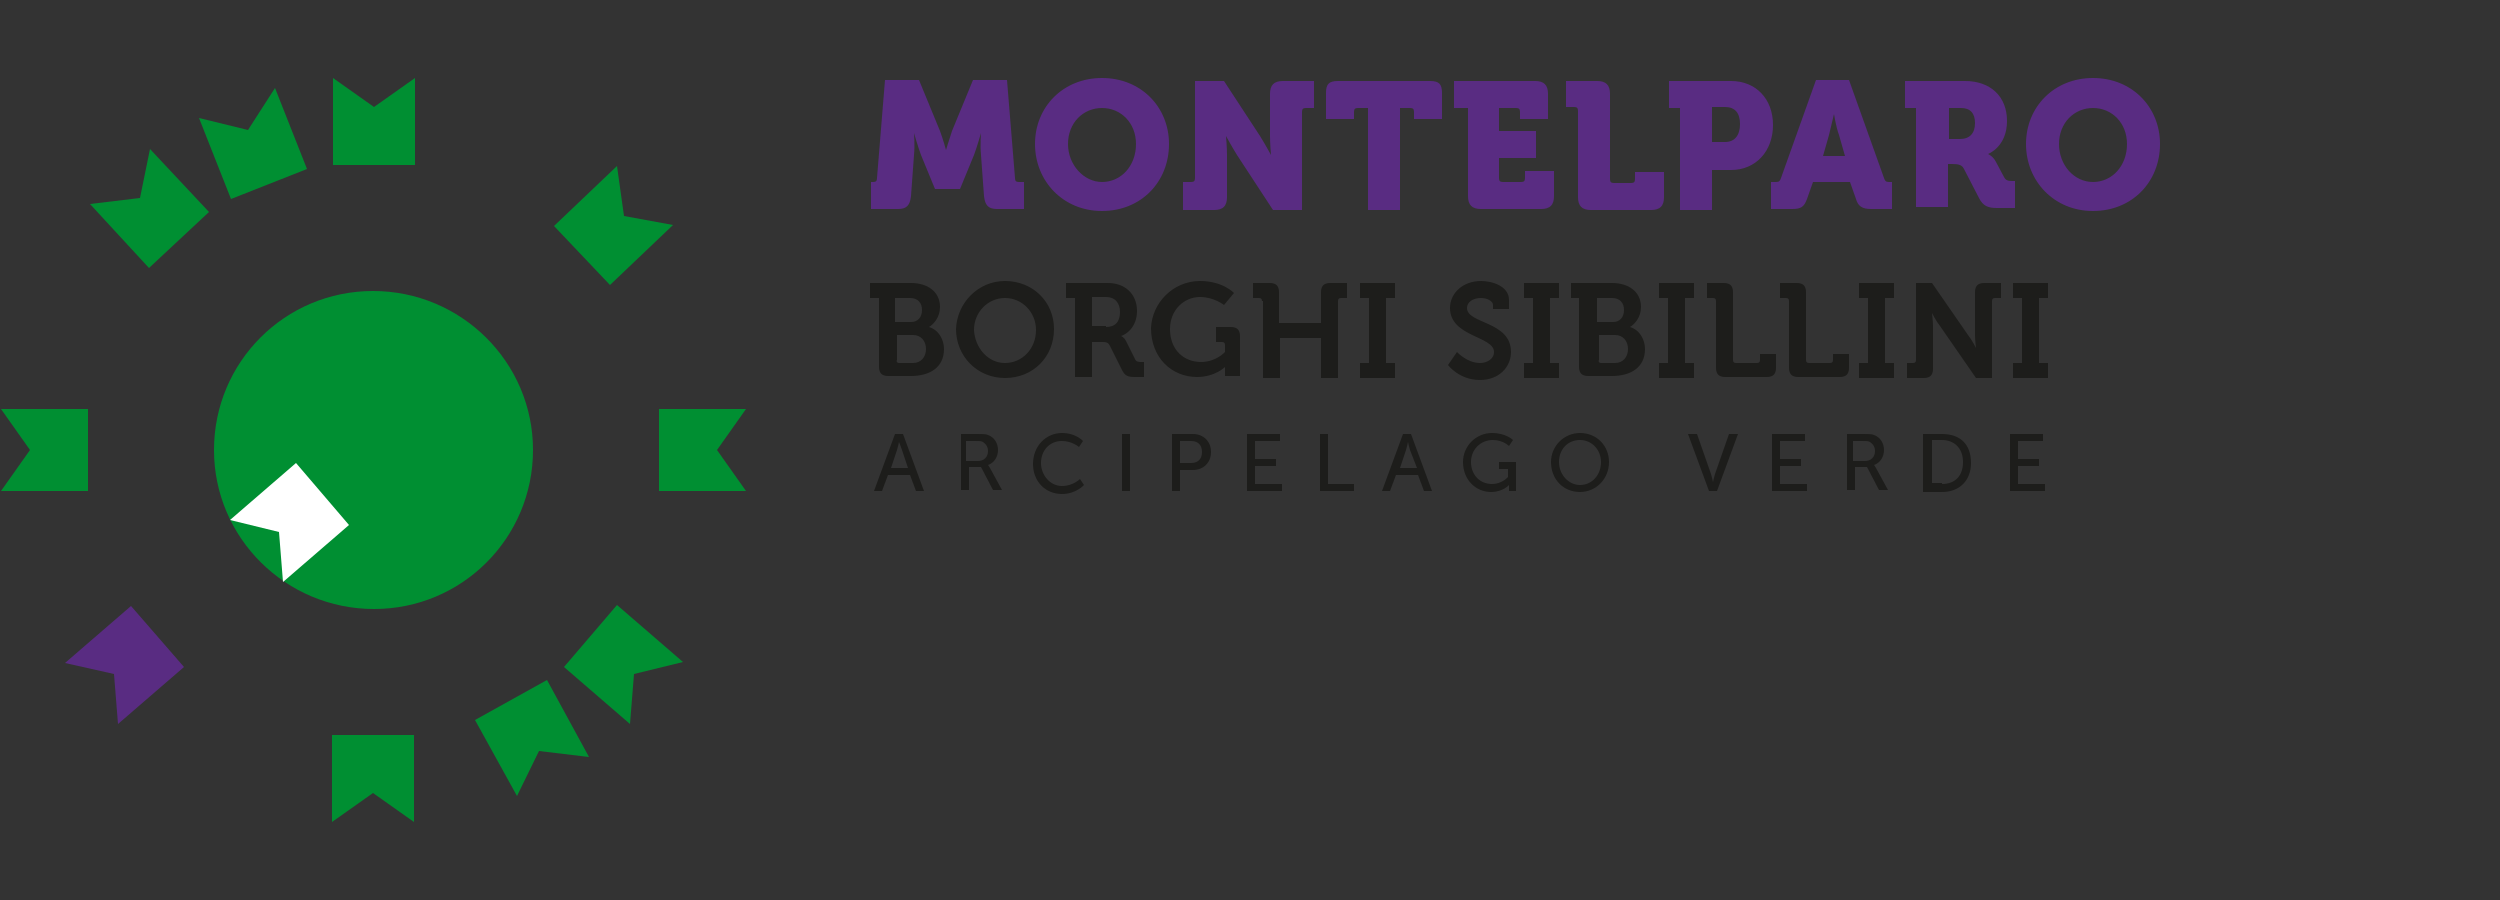
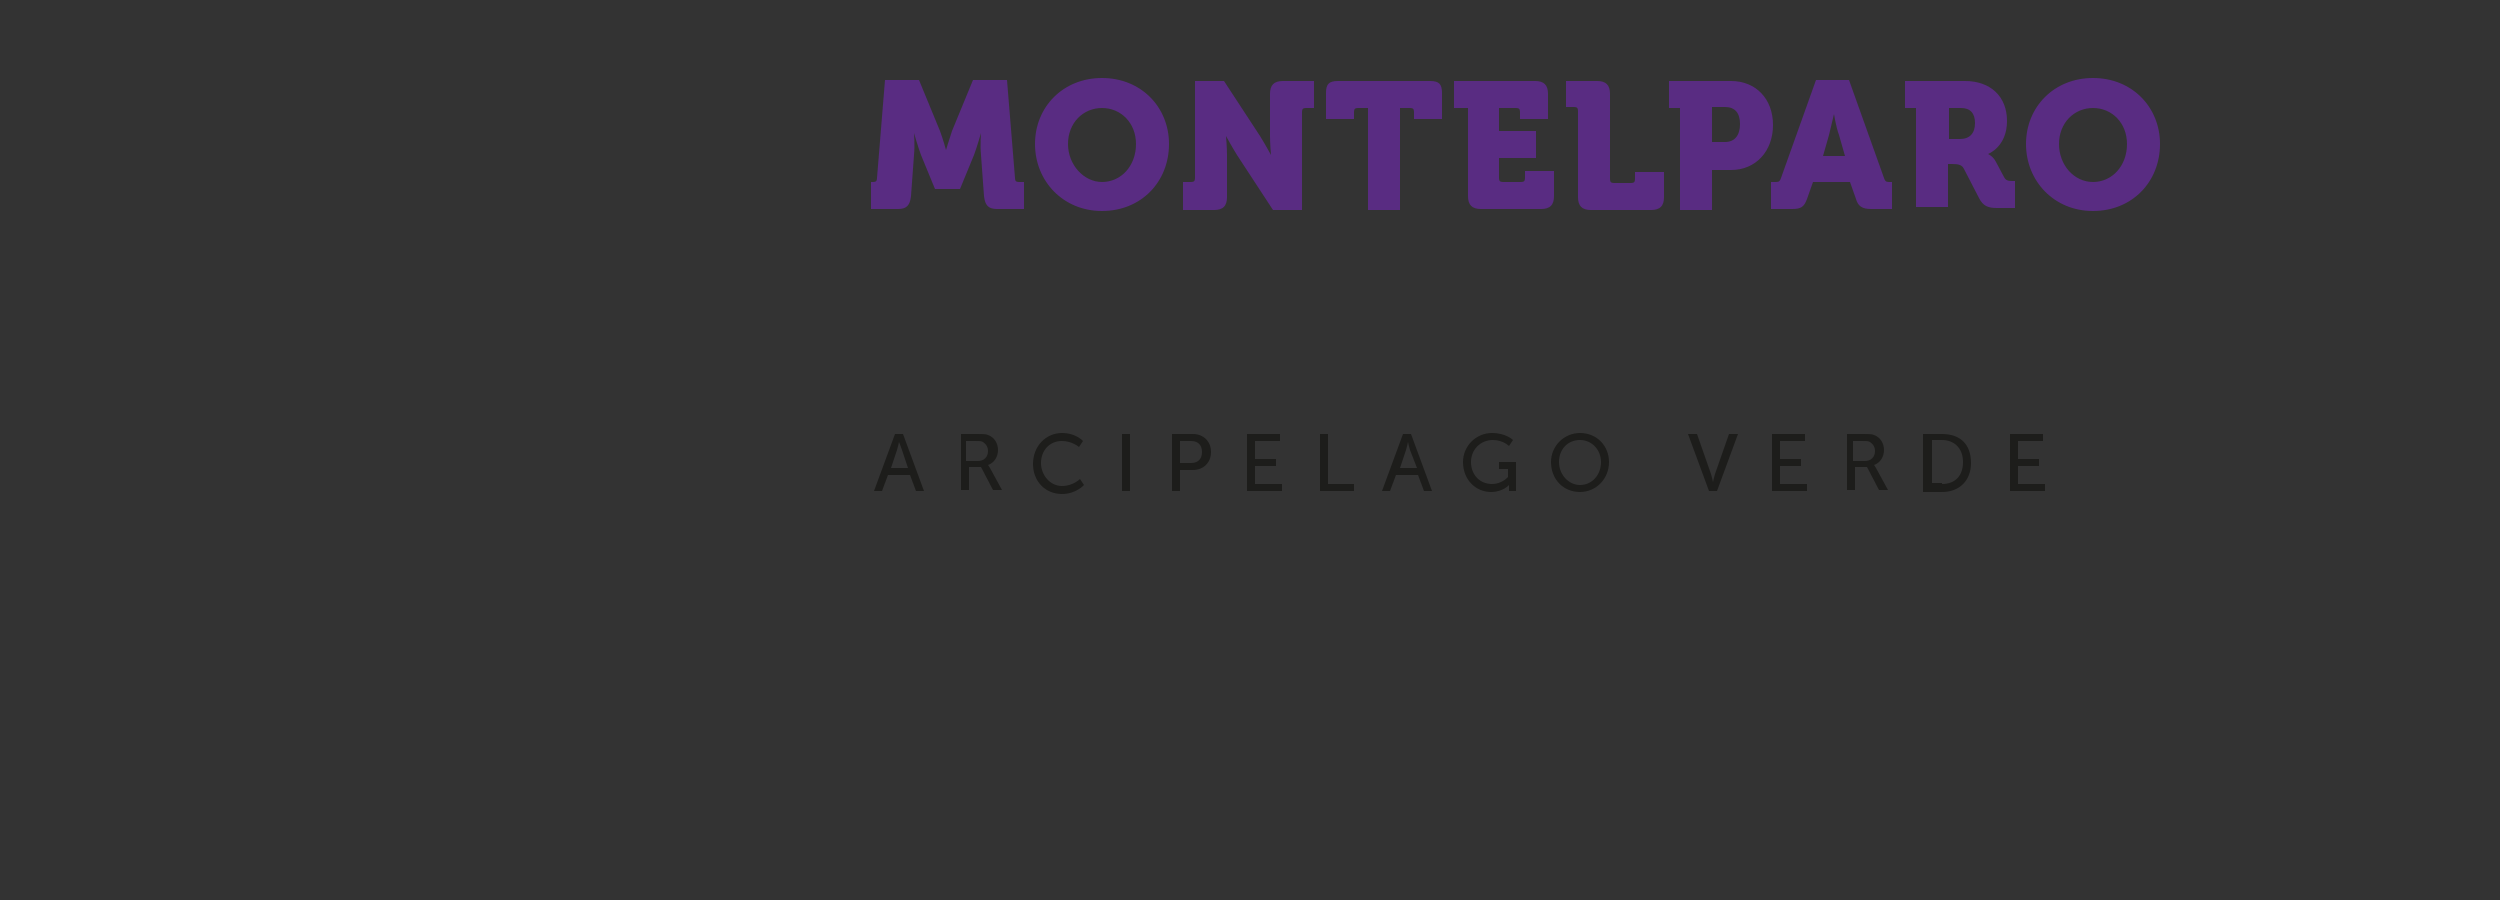
<svg xmlns="http://www.w3.org/2000/svg" version="1.1" id="Livello_1" x="0px" y="0px" width="500px" height="180px" viewBox="0 0 250 90" style="enable-background:new 0 0 250 90;" xml:space="preserve">
  <rect x="0" y="0" width="250" height="90" fill="#333333" stroke="none" />
  <style type="text/css">
	.st0{fill:#1D1D1B;}
	.st1{fill:#592C82;}
	.st2{fill:#008F32;}
	.st3{fill:#FFFFFF;}
</style>
  <g>
    <g>
      <g>
-         <path class="st0" d="M87.9,29.8H87v-1.5h4.1c1.7,0,2.9,0.9,2.9,2.4c0,1-0.6,1.7-1.1,2v0c1,0.3,1.5,1.3,1.5,2.2     c0,1.9-1.5,2.7-3.3,2.7h-2.3c-0.6,0-0.9-0.3-0.9-0.9V29.8z M91.1,32.2c0.7,0,1.1-0.5,1.1-1.2c0-0.7-0.4-1.2-1.2-1.2h-1.5v2.4     H91.1z M89.9,36.3h1.4c0.8,0,1.3-0.6,1.3-1.4c0-0.8-0.5-1.4-1.3-1.4h-1.6V36C89.6,36.1,89.7,36.3,89.9,36.3z M100.5,28.1     c2.8,0,4.9,2.1,4.9,4.8c0,2.8-2.1,4.9-4.9,4.9s-4.9-2.2-4.9-4.9C95.7,30.3,97.8,28.1,100.5,28.1z M100.5,36.3     c1.7,0,3.1-1.4,3.1-3.3c0-1.8-1.4-3.2-3.1-3.2s-3.1,1.4-3.1,3.2C97.5,34.8,98.8,36.3,100.5,36.3z M107.5,29.8h-0.9v-1.5h4.2     c1.7,0,2.9,1.1,2.9,2.8c0,1.7-1.2,2.4-1.6,2.5v0c0,0,0.3,0.1,0.5,0.5l0.9,1.8c0.1,0.3,0.4,0.3,0.7,0.3h0.2v1.5h-0.9     c-0.7,0-1-0.1-1.3-0.7l-1.2-2.4c-0.2-0.4-0.4-0.4-0.9-0.4h-0.9v3.5h-1.7V29.8z M110.6,32.7c0.9,0,1.4-0.5,1.4-1.5     c0-0.9-0.5-1.5-1.4-1.5h-1.4v2.9H110.6z M120,28.1c2.3,0,3.4,1.2,3.4,1.2l-1,1.2c0,0-1-0.8-2.4-0.8c-1.6,0-3,1.3-3,3.2     c0,2.1,1.4,3.3,3.1,3.3c1.5,0,2.4-1,2.4-1v-0.7c0-0.2-0.1-0.3-0.3-0.3h-0.6v-1.5h1.5c0.6,0,0.9,0.3,0.9,0.9v4h-1.5v-0.5     c0-0.2,0-0.4,0-0.4h0c0,0-1,1-2.8,1c-2.5,0-4.6-1.9-4.6-4.9C115.2,30.3,117.3,28.1,120,28.1z M126.2,30.1c0-0.2-0.1-0.3-0.3-0.3     h-0.6v-1.5h1.7c0.6,0,0.9,0.3,0.9,0.9v3.1h4.2v-3.1c0-0.6,0.3-0.9,0.9-0.9h1.7v1.5h-0.6c-0.2,0-0.3,0.1-0.3,0.3v7.7h-1.7v-4H128     v4h-1.7V30.1z M136,36.3h0.9v-6.5H136v-1.5h3.5v1.5h-0.9v6.5h0.9v1.5H136V36.3z M145.7,35.2c0,0,1,1.1,2.3,1.1     c0.7,0,1.4-0.4,1.4-1.1c0-1.6-4.4-1.5-4.4-4.4c0-1.5,1.3-2.7,3.1-2.7c1.1,0,2.8,0.5,2.8,1.9v0.9h-1.6v-0.4c0-0.4-0.6-0.7-1.2-0.7     c-0.8,0-1.4,0.4-1.4,1c0,1.6,4.4,1.3,4.4,4.4c0,1.5-1.2,2.8-3.1,2.8c-2.1,0-3.2-1.5-3.2-1.5L145.7,35.2z M152.4,36.3h0.9v-6.5     h-0.9v-1.5h3.5v1.5H155v6.5h0.9v1.5h-3.5V36.3z M158,29.8h-0.9v-1.5h4.1c1.7,0,2.9,0.9,2.9,2.4c0,1-0.6,1.7-1.1,2v0     c1,0.3,1.5,1.3,1.5,2.2c0,1.9-1.5,2.7-3.3,2.7h-2.4c-0.6,0-0.9-0.3-0.9-0.9V29.8z M161.3,32.2c0.7,0,1.1-0.5,1.1-1.2     c0-0.7-0.4-1.2-1.2-1.2h-1.5v2.4H161.3z M160.1,36.3h1.4c0.8,0,1.3-0.6,1.3-1.4c0-0.8-0.5-1.4-1.3-1.4h-1.6V36     C159.8,36.1,159.9,36.3,160.1,36.3z M165.9,36.3h0.9v-6.5h-0.9v-1.5h3.5v1.5h-0.9v6.5h0.9v1.5h-3.5V36.3z M171.6,30.1     c0-0.2-0.1-0.3-0.3-0.3h-0.6v-1.5h1.7c0.6,0,0.9,0.3,0.9,0.9V36c0,0.2,0.1,0.3,0.3,0.3h2.1c0.2,0,0.3-0.1,0.3-0.3v-0.6h1.6v1.4     c0,0.6-0.3,0.9-0.9,0.9h-4.2c-0.6,0-0.9-0.3-0.9-0.9V30.1z M178.9,30.1c0-0.2-0.1-0.3-0.3-0.3h-0.6v-1.5h1.7     c0.6,0,0.9,0.3,0.9,0.9V36c0,0.2,0.1,0.3,0.3,0.3h2.1c0.2,0,0.3-0.1,0.3-0.3v-0.6h1.6v1.4c0,0.6-0.3,0.9-0.9,0.9h-4.2     c-0.6,0-0.9-0.3-0.9-0.9V30.1z M185.9,36.3h0.9v-6.5h-0.9v-1.5h3.5v1.5h-0.9v6.5h0.9v1.5h-3.5V36.3z M190.7,36.3h0.6     c0.2,0,0.3-0.1,0.3-0.3v-7.7h1.6l3.6,5.2c0.4,0.5,0.8,1.3,0.8,1.3h0c0,0-0.1-0.8-0.1-1.3v-4.3c0-0.6,0.3-0.9,0.9-0.9h1.7v1.5     h-0.6c-0.2,0-0.3,0.1-0.3,0.3v7.7h-1.6l-3.6-5.2c-0.4-0.5-0.8-1.3-0.8-1.3h0c0,0,0.1,0.8,0.1,1.3v4.3c0,0.6-0.3,0.9-0.9,0.9h-1.7     V36.3z M201.3,36.3h0.9v-6.5h-0.9v-1.5h3.5v1.5h-0.9v6.5h0.9v1.5h-3.5V36.3z" />
-       </g>
+         </g>
      <path class="st1" d="M86.9,18.2h0.4c0.3,0,0.4-0.1,0.4-0.4l0.8-9.8h3.4l2.1,5.1c0.3,0.8,0.6,1.9,0.6,1.9h0c0,0,0.3-1,0.6-1.9    l2.1-5.1h3.4l0.8,9.8c0,0.3,0.1,0.4,0.4,0.4h0.5v2.7h-2.7c-0.9,0-1.2-0.4-1.3-1.3l-0.3-4.1c-0.1-1,0-2.2,0-2.2h0    c0,0-0.4,1.4-0.7,2.2l-1.4,3.4h-2.5l-1.4-3.4c-0.3-0.8-0.7-2.2-0.7-2.2h0c0,0,0.1,1.2,0,2.2l-0.3,4.1c-0.1,0.9-0.4,1.3-1.3,1.3    h-2.7V18.2z M110.2,7.8c3.9,0,6.7,2.9,6.7,6.6c0,3.8-2.8,6.7-6.7,6.7c-3.9,0-6.7-3-6.7-6.7C103.5,10.7,106.3,7.8,110.2,7.8z     M110.2,18.2c1.9,0,3.4-1.6,3.4-3.8c0-2.1-1.5-3.6-3.4-3.6c-1.9,0-3.4,1.5-3.4,3.6C106.8,16.5,108.4,18.2,110.2,18.2z M118.3,18.2    h0.8c0.3,0,0.4-0.1,0.4-0.4V8.1h2.9l3.6,5.5c0.5,0.8,1.1,1.9,1.1,1.9h0c0,0-0.1-1.1-0.1-1.9V9.4c0-0.9,0.4-1.3,1.3-1.3h3.1v2.7    h-0.8c-0.3,0-0.4,0.1-0.4,0.4v9.8h-2.9l-3.6-5.5c-0.5-0.8-1.1-1.9-1.1-1.9h0c0,0,0.1,1.1,0.1,1.9v4.2c0,0.9-0.4,1.3-1.3,1.3h-3.1    V18.2z M136.8,10.8h-1c-0.3,0-0.4,0.1-0.4,0.4v0.7h-2.8V9.3c0-0.9,0.3-1.2,1.2-1.2h9.2c0.9,0,1.2,0.3,1.2,1.2v2.6h-2.8v-0.7    c0-0.3-0.1-0.4-0.4-0.4h-1v10.2h-3.2V10.8z M146.6,10.8h-1.2V8.1h8.1c0.9,0,1.3,0.4,1.3,1.3v2.5H152v-0.7c0-0.3-0.1-0.4-0.4-0.4    h-1.7v2.3h3.7v2.7h-3.7v2c0,0.3,0.1,0.4,0.4,0.4h1.8c0.3,0,0.4-0.1,0.4-0.4v-0.7h2.9v2.5c0,0.9-0.4,1.3-1.3,1.3h-6    c-0.9,0-1.3-0.4-1.3-1.3V10.8z M157.8,11.1c0-0.3-0.1-0.4-0.4-0.4h-0.8V8.1h3.1c0.9,0,1.3,0.4,1.3,1.3v8.5c0,0.3,0.1,0.4,0.4,0.4    h1.7c0.3,0,0.4-0.1,0.4-0.4v-0.7h2.9v2.5c0,0.9-0.4,1.3-1.3,1.3h-6c-0.9,0-1.3-0.4-1.3-1.3V11.1z M168.1,10.8h-1.2V8.1h6.2    c2.5,0,4.2,1.8,4.2,4.4s-1.7,4.5-4.2,4.5h-1.9v4h-3.2V10.8z M172.5,14.2c1,0,1.5-0.7,1.5-1.8s-0.5-1.7-1.5-1.7h-1.3v3.5H172.5z     M177.3,18.2h0.3c0.3,0,0.4-0.1,0.5-0.4l3.5-9.8h3.3l3.5,9.8c0.1,0.3,0.2,0.4,0.5,0.4h0.3v2.7h-2.1c-0.9,0-1.3-0.3-1.5-1l-0.6-1.7    h-3.7l-0.6,1.7c-0.3,0.8-0.6,1-1.5,1h-2.1V18.2z M184.5,15.6l-0.6-2.1c-0.3-0.8-0.5-2.1-0.5-2.1h0c0,0-0.3,1.3-0.5,2.1l-0.6,2.1    H184.5z M191.7,10.8h-1.2V8.1h6c2.5,0,4.2,1.5,4.2,4c0,2.6-1.9,3.3-1.9,3.3v0c0,0,0.5,0.2,0.8,0.8l0.8,1.5    c0.2,0.4,0.5,0.4,0.9,0.4h0.2v2.7h-1.8c-0.9,0-1.4-0.2-1.8-1l-1.5-2.9c-0.2-0.4-0.5-0.5-1.2-0.5h-0.4v4.3h-3.2V10.8z M196,13.9    c1,0,1.5-0.6,1.5-1.6s-0.5-1.5-1.4-1.5h-1.2v3.1H196z M209.3,7.8c3.9,0,6.7,2.9,6.7,6.6c0,3.8-2.8,6.7-6.7,6.7    c-3.9,0-6.7-3-6.7-6.7C202.6,10.7,205.4,7.8,209.3,7.8z M209.3,18.2c1.9,0,3.4-1.6,3.4-3.8c0-2.1-1.5-3.6-3.4-3.6    c-1.9,0-3.4,1.5-3.4,3.6C205.9,16.5,207.4,18.2,209.3,18.2z" />
      <path class="st0" d="M91,47.5h-2.2l-0.6,1.6h-0.8l2.1-5.7h0.8l2.1,5.7h-0.8L91,47.5z M89.9,44.2c0,0-0.1,0.5-0.2,0.8l-0.6,1.8h1.7    L90.2,45C90.1,44.7,89.9,44.2,89.9,44.2L89.9,44.2z M95.9,43.4h1.8c0.6,0,0.9,0,1.1,0.1c0.6,0.2,1,0.8,1,1.5c0,0.7-0.4,1.3-1,1.5    v0c0,0,0.1,0.1,0.2,0.3l1.2,2.2h-0.9l-1.2-2.3h-1.2v2.3h-0.8V43.4z M97.8,46.1c0.6,0,1-0.4,1-1c0-0.4-0.2-0.7-0.5-0.9    c-0.2-0.1-0.3-0.1-0.8-0.1h-0.9v2H97.8z M106.2,43.3c1.4,0,2.1,0.8,2.1,0.8l-0.4,0.6c0,0-0.7-0.6-1.7-0.6c-1.3,0-2.1,1-2.1,2.2    c0,1.2,0.9,2.3,2.1,2.3c1.1,0,1.8-0.7,1.8-0.7l0.4,0.6c0,0-0.8,0.9-2.2,0.9c-1.7,0-2.9-1.3-2.9-3    C103.3,44.6,104.6,43.3,106.2,43.3z M112.2,43.4h0.8v5.7h-0.8V43.4z M117.2,43.4h2.1c1,0,1.8,0.7,1.8,1.8c0,1.1-0.8,1.8-1.8,1.8    H118v2.1h-0.8V43.4z M119.1,46.3c0.7,0,1.1-0.4,1.1-1.1c0-0.7-0.4-1.1-1.1-1.1H118v2.2H119.1z M124.7,43.4h3.3v0.7h-2.5v1.8h2.1    v0.7h-2.1v1.8h2.7v0.7h-3.5V43.4z M132,43.4h0.8v5h2.6v0.7H132V43.4z M141.8,47.5h-2.2l-0.6,1.6h-0.8l2.1-5.7h0.8l2.1,5.7h-0.8    L141.8,47.5z M140.8,44.2c0,0-0.1,0.5-0.2,0.8l-0.6,1.8h1.7L141,45C140.9,44.7,140.8,44.2,140.8,44.2L140.8,44.2z M149.2,43.3    c1.4,0,2.1,0.7,2.1,0.7l-0.4,0.6c0,0-0.6-0.6-1.6-0.6c-1.3,0-2.2,1-2.2,2.2c0,1.3,0.9,2.2,2.1,2.2c1,0,1.6-0.7,1.6-0.7v-0.8h-0.9    v-0.7h1.7v2.9h-0.7v-0.4c0-0.1,0-0.2,0-0.2h0c0,0-0.6,0.7-1.8,0.7c-1.5,0-2.8-1.2-2.8-3C146.3,44.6,147.6,43.3,149.2,43.3z     M158,43.3c1.7,0,2.9,1.3,2.9,2.9c0,1.7-1.3,3-2.9,3c-1.7,0-2.9-1.3-2.9-3C155.1,44.6,156.4,43.3,158,43.3z M158,48.5    c1.2,0,2.1-1,2.1-2.3c0-1.2-0.9-2.2-2.1-2.2c-1.2,0-2.1,0.9-2.1,2.2C155.9,47.5,156.9,48.5,158,48.5z M168.8,43.4h0.9l1.4,4    c0.1,0.3,0.2,0.8,0.2,0.8h0c0,0,0.1-0.5,0.2-0.8l1.4-4h0.9l-2.1,5.7h-0.8L168.8,43.4z M177.2,43.4h3.3v0.7H178v1.8h2.1v0.7H178    v1.8h2.7v0.7h-3.5V43.4z M184.5,43.4h1.8c0.6,0,0.9,0,1.1,0.1c0.6,0.2,1,0.8,1,1.5c0,0.7-0.4,1.3-1,1.5v0c0,0,0.1,0.1,0.2,0.3    l1.2,2.2h-0.9l-1.2-2.3h-1.2v2.3h-0.8V43.4z M186.5,46.1c0.6,0,1-0.4,1-1c0-0.4-0.2-0.7-0.5-0.9c-0.2-0.1-0.3-0.1-0.8-0.1h-0.9v2    H186.5z M192.3,43.4h1.9c1.8,0,2.9,1,2.9,2.9c0,1.8-1.2,2.9-2.9,2.9h-1.9V43.4z M194.2,48.4c1.3,0,2.1-0.8,2.1-2.2    c0-1.4-0.9-2.2-2.1-2.2h-1v4.3H194.2z M201,43.4h3.3v0.7h-2.5v1.8h2.1v0.7h-2.1v1.8h2.7v0.7H201V43.4z" />
    </g>
    <g>
-       <path class="st2" d="M53.3,45c0,8.8-7.1,15.9-15.9,15.9S21.4,53.8,21.4,45s7.1-15.9,15.9-15.9S53.3,36.2,53.3,45z M63.4,67.4    l4.9-1.2l-6.6-5.7l-5.3,6.2l6.6,5.7L63.4,67.4z M53.9,75.1l5,0.6l-4.2-7.7L47.5,72l4.2,7.6L53.9,75.1z M37.4,10.7l-4.1-2.9v8.7    h8.2V7.8L37.4,10.7z M37.3,79.3l4.1,2.9v-8.7h-8.2v8.7L37.3,79.3z M71.7,45l2.9-4.1h-8.7v8.2h8.7L71.7,45z M3,45l-2.9,4.1h8.7    v-8.2H0.1L3,45z M24.8,13l-4.9-1.2l3.2,8.1l7.6-3l-3.2-8.1L24.8,13z M14,19.8l-5,0.6l5.9,6.4l6-5.6L15,14.9L14,19.8z M62.4,21.6    l-0.7-5l-6.3,6l5.6,5.9l6.3-6L62.4,21.6z" />
-       <polygon class="st3" points="27.9,53.2 23,52 29.6,46.3 34.9,52.5 28.3,58.2   " />
-       <polygon class="st1" points="11.4,67.4 6.5,66.3 13.1,60.6 18.4,66.7 11.8,72.4   " />
-     </g>
+       </g>
  </g>
</svg>